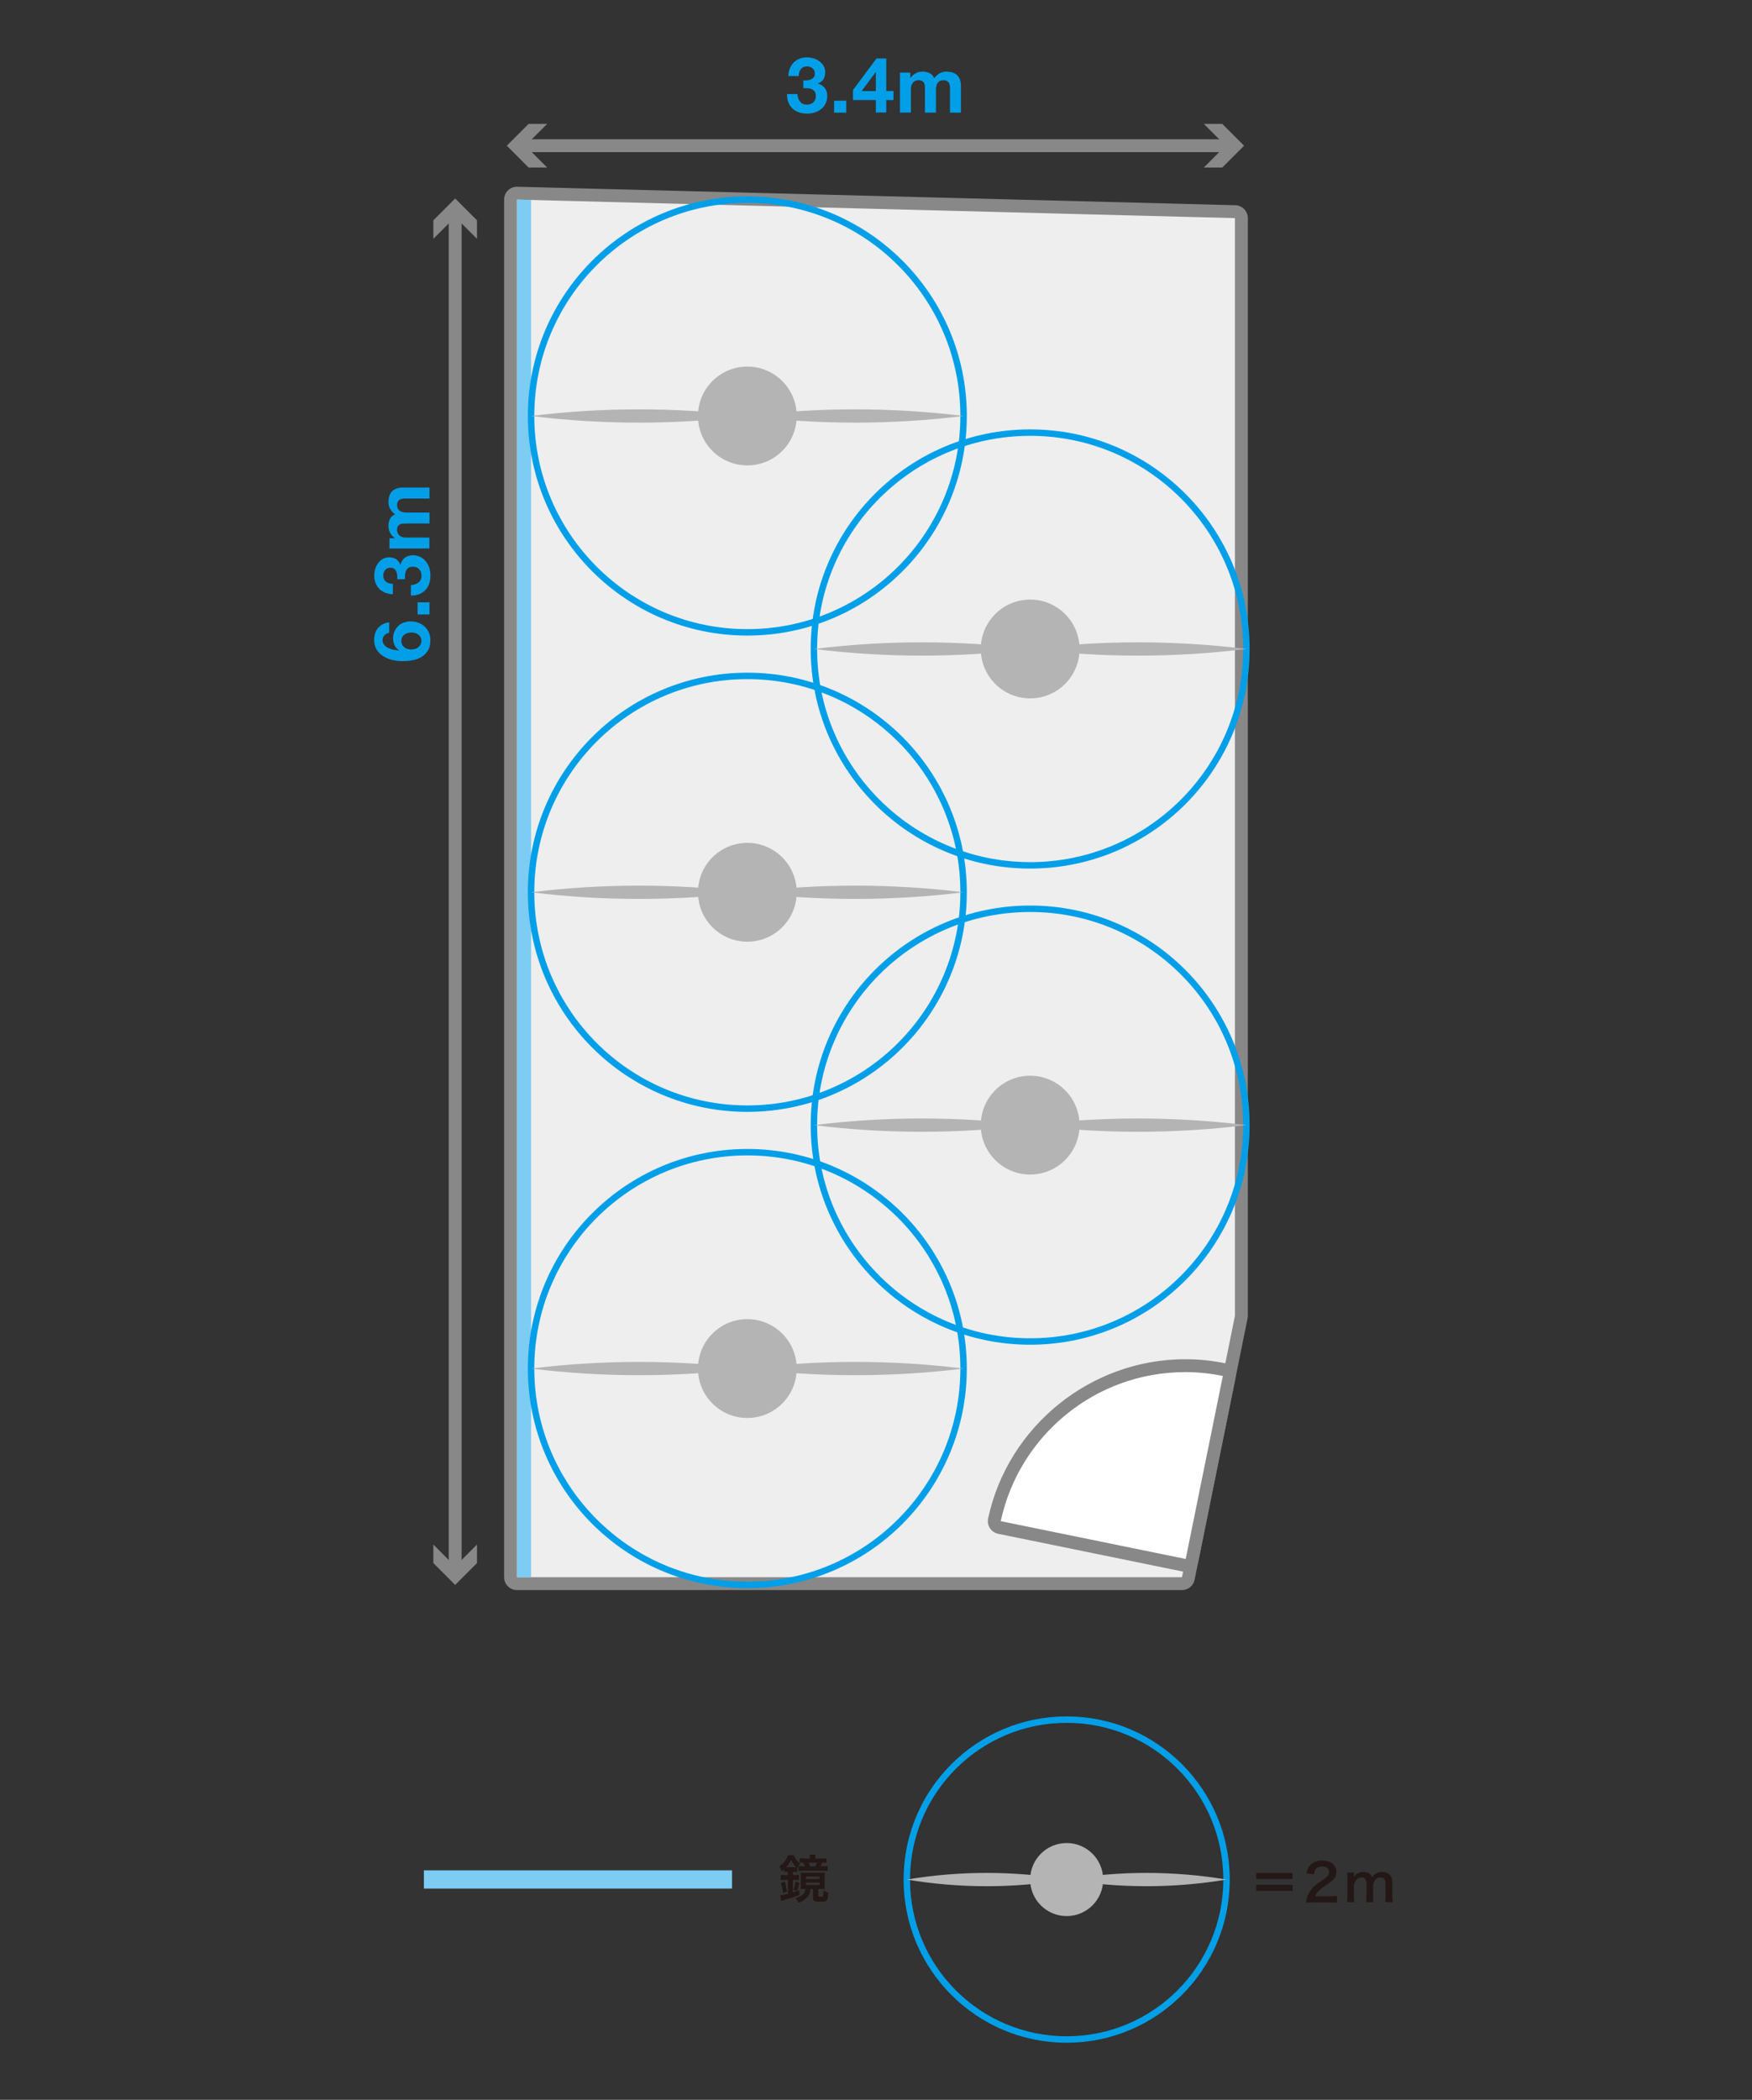
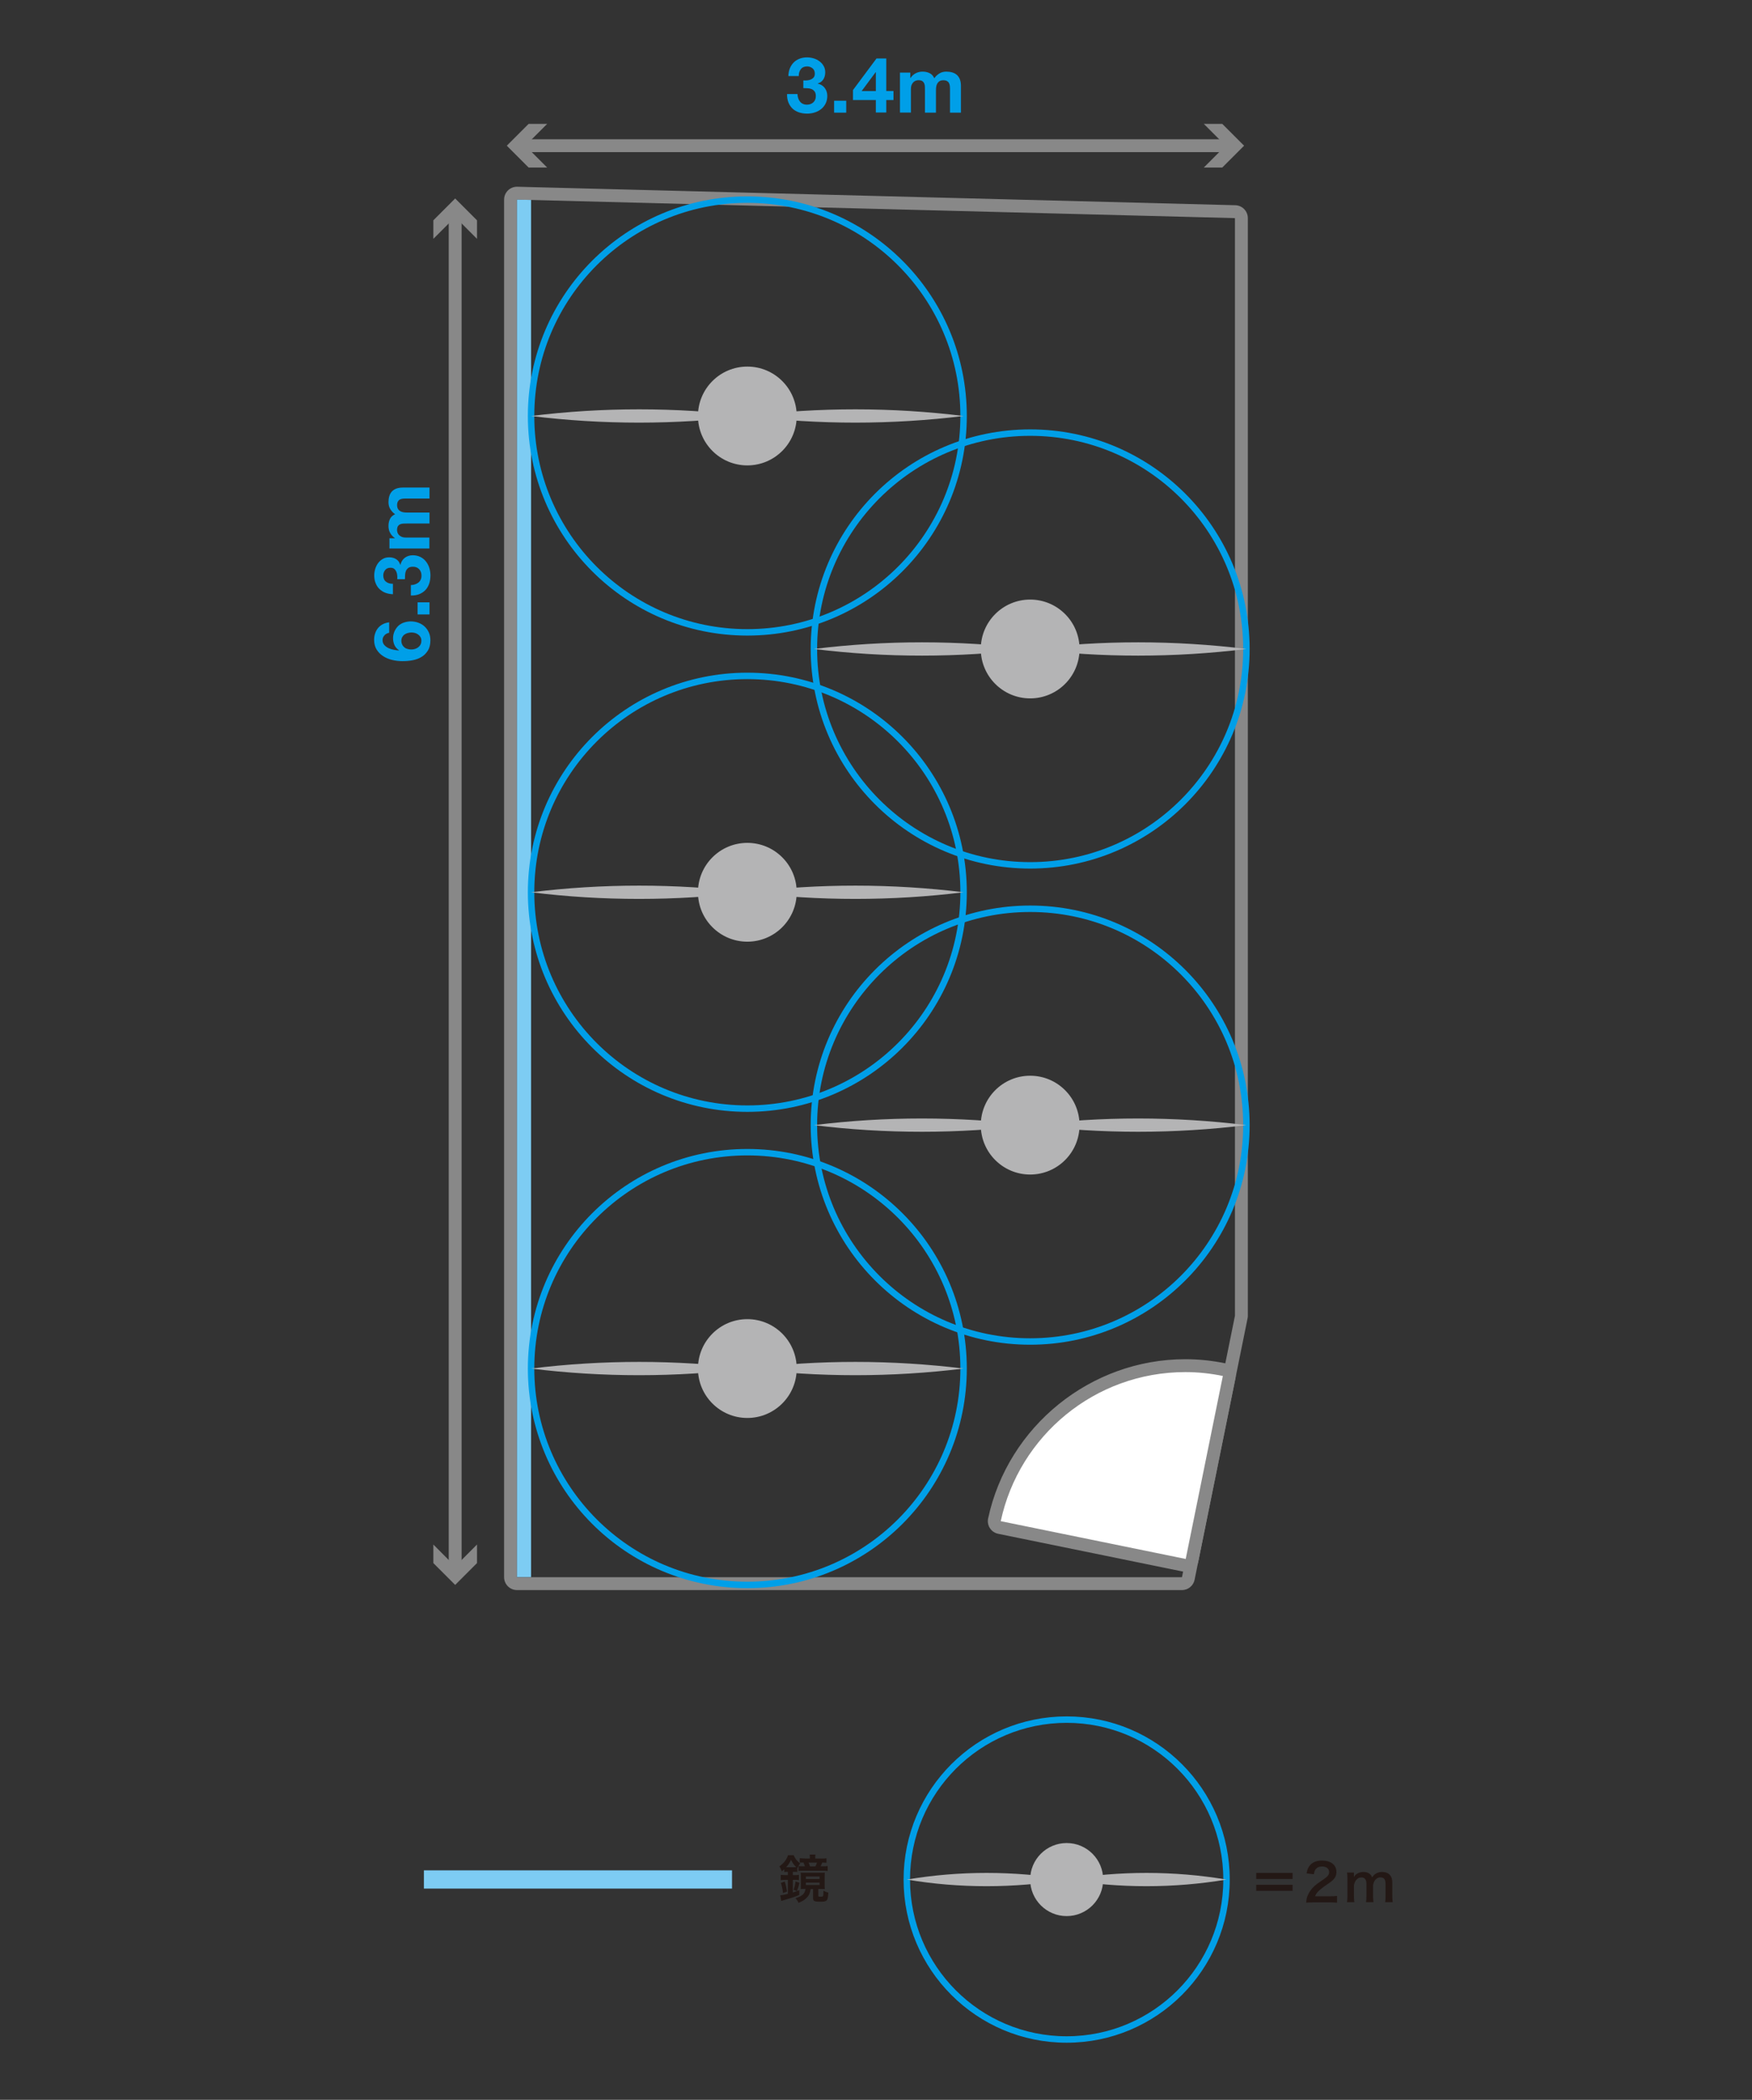
<svg xmlns="http://www.w3.org/2000/svg" id="_レイヤー_2" data-name="レイヤー 2" viewBox="0 0 272.13 325.98">
  <rect x="0" y="0" width="272.13" height="325.98" fill="#333333" stroke="none" />
  <defs>
    <style>
      .cls-1 {
        fill: #231815;
      }

      .cls-1, .cls-2, .cls-3, .cls-4, .cls-5, .cls-6, .cls-7, .cls-8 {
        stroke-width: 0px;
      }

      .cls-2, .cls-9, .cls-10 {
        fill: none;
      }

      .cls-3 {
        fill: #b4b4b5;
      }

      .cls-4 {
        fill: #7dccf3;
      }

      .cls-5 {
        fill: #888;
      }

      .cls-9 {
        stroke: #009fe8;
      }

      .cls-9, .cls-10 {
        stroke-miterlimit: 10;
      }

      .cls-6 {
        fill: #eeeeef;
      }

      .cls-10 {
        stroke: #888;
        stroke-width: 2px;
      }

      .cls-7 {
        fill: #009fe8;
      }

      .cls-8 {
        fill: #fff;
      }
    </style>
  </defs>
  <g id="_ガイド" data-name="ガイド">
    <rect class="cls-2" width="272.13" height="325.98" />
  </g>
  <g id="_7studio" data-name="7studio">
    <g>
      <g>
-         <path class="cls-6" d="M80.3,245.84c-.55,0-1-.45-1-1V30.98c0-.27.11-.53.3-.72.19-.18.44-.28.7-.28,0,0,111.54,2.87,111.54,2.87.54.01.97.46.97,1v170.4c0,.07,0,.13-.02.2l-8.23,40.59c-.09.47-.5.8-.98.8h-103.29Z" />
        <path class="cls-5" d="M80.3,30.99l111.52,2.87v170.4l-8.23,40.59h-103.29V30.99M80.3,28.99c-.52,0-1.02.2-1.4.57-.39.38-.6.89-.6,1.43v213.86c0,1.1.9,2,2,2h103.29c.95,0,1.77-.67,1.96-1.6l8.23-40.59c.03-.13.04-.26.04-.4V33.86c0-1.08-.86-1.97-1.95-2l-111.52-2.87s-.03,0-.05,0h0Z" />
      </g>
      <g>
        <path class="cls-8" d="M184.16,243.02c-.07,0-.13,0-.2-.02l-28.73-5.87c-.26-.05-.49-.21-.64-.43-.15-.22-.2-.5-.14-.76,2.97-13.86,15.44-23.93,29.64-23.93,2.04,0,4.01.2,6.04.62.54.11.89.64.78,1.18l-5.77,28.41c-.05.26-.21.49-.43.63-.17.11-.36.17-.55.17Z" />
        <path class="cls-5" d="M184.1,213.01c2.02,0,3.93.21,5.84.6l-5.77,28.41-28.73-5.87c2.84-13.22,14.59-23.14,28.67-23.14M184.1,211.01c-14.67,0-27.55,10.4-30.62,24.72-.11.52-.01,1.07.28,1.51.29.45.75.76,1.27.87l28.73,5.87c.13.03.27.04.4.04.39,0,.77-.11,1.1-.33.44-.29.75-.75.86-1.27l5.77-28.41c.22-1.08-.48-2.14-1.56-2.36-2.09-.43-4.13-.64-6.24-.64h0Z" />
      </g>
      <polygon class="cls-4" points="82.49 31.04 80.3 30.99 80.3 244.84 82.49 244.84 82.49 31.04" />
    </g>
    <g>
      <rect class="cls-4" x="88.35" y="267.86" width="2.83" height="47.86" transform="translate(381.56 202.01) rotate(90)" />
      <path class="cls-1" d="M122.29,290.59c-.17,0-.32,0-.47.03v-.44c-.14.14-.2.19-.38.34-.12-.34-.2-.5-.38-.78.68-.48,1.11-1.03,1.34-1.73h.87c.25.57.5.88,1.02,1.28-.18.24-.32.46-.45.74v.58c-.14-.02-.26-.02-.47-.02h-.22v.51h.3c.28,0,.44,0,.64-.04v.82c-.18-.03-.34-.04-.64-.04h-.3v1.95c.35-.11.52-.17,1-.35v.74c-.7.3-1.06.42-2.16.74-.3.08-.5.15-.64.2l-.16-.89c.34-.02.67-.09,1.19-.22v-2.17h-.36c-.31,0-.54.02-.75.04v-.82c.19.02.44.04.76.04h.35v-.51h-.1ZM121.62,293.89c-.06-.56-.14-.98-.33-1.58l.6-.21c.18.56.26.91.35,1.56l-.62.22ZM123.38,289.87c.14,0,.18,0,.29,0-.36-.36-.54-.62-.8-1.13-.26.51-.42.76-.76,1.14h1.27ZM123.26,293.39c.17-.48.24-.79.3-1.3l.61.19c-.1.49-.22.86-.38,1.29l-.54-.18ZM125.06,293.24c-.24,0-.43,0-.69.02.02-.16.02-.28.02-.58v-1.34c0-.28,0-.44-.03-.63.22.02.43.02.77.02h2.25c.35,0,.5,0,.74-.02-.02.18-.03.29-.03.6v1.32c0,.31,0,.46.03.64-.18-.02-.37-.02-.67-.02h-.35v1.04c0,.14.04.16.36.16.25,0,.34-.03.38-.11.04-.09.06-.34.06-.82.29.16.5.24.76.29-.08,1.32-.16,1.42-1.3,1.42-.84,0-1.07-.11-1.07-.52v-1.45h-.37c-.11.59-.21.85-.44,1.16-.18.22-.46.47-.75.65-.21.13-.37.2-.71.33-.1-.27-.25-.48-.46-.72,1.06-.33,1.42-.66,1.56-1.42h-.06ZM127.51,288.53c.38,0,.62,0,.86-.05v.7c-.24-.02-.29-.02-.65-.03-.08.21-.16.38-.26.58h.28c.41,0,.6,0,.82-.04v.77c-.27-.03-.48-.04-.9-.04h-2.81c-.34,0-.6,0-.82.03v-.75c.17.02.42.03.77.03h.22c-.07-.23-.14-.39-.22-.58h-.08c-.22,0-.35,0-.5.02v-.7c.26.03.51.05.86.05h.71v-.13c0-.18,0-.33-.03-.48h.9c-.02.14-.03.28-.03.48v.13h.9ZM125.17,291.7h2.13v-.38h-2.13v.38ZM125.17,292.64h2.13v-.38h-2.13v.38ZM126.65,289.74c.12-.23.15-.32.25-.58h-1.31c.11.24.16.36.22.58h.84Z" />
    </g>
    <g>
      <circle class="cls-9" cx="165.68" cy="291.79" r="24.83" />
      <g>
        <circle class="cls-3" cx="165.68" cy="291.79" r="5.67" />
        <g>
          <path class="cls-3" d="M190.51,291.79c-8.21,1.37-16.62,1.38-24.83,0,8.2-1.38,16.62-1.37,24.83,0h0Z" />
          <path class="cls-3" d="M165.68,291.79c-8.21,1.37-16.62,1.38-24.83,0,8.2-1.38,16.62-1.37,24.83,0h0Z" />
        </g>
      </g>
    </g>
    <g>
      <circle class="cls-9" cx="116.08" cy="64.58" r="33.59" />
      <g>
        <circle class="cls-3" cx="116.08" cy="64.58" r="7.67" />
        <g>
          <path class="cls-3" d="M149.67,64.58c-11.14,1.37-22.45,1.38-33.59,0,11.14-1.38,22.45-1.37,33.59,0h0Z" />
          <path class="cls-3" d="M116.08,64.58c-11.14,1.37-22.45,1.38-33.59,0,11.14-1.38,22.45-1.37,33.59,0h0Z" />
        </g>
      </g>
    </g>
    <g>
      <circle class="cls-9" cx="160.01" cy="100.75" r="33.59" />
      <g>
        <circle class="cls-3" cx="160.01" cy="100.75" r="7.67" />
        <g>
          <path class="cls-3" d="M193.6,100.75c-11.14,1.37-22.45,1.38-33.59,0,11.14-1.38,22.45-1.37,33.59,0h0Z" />
          <path class="cls-3" d="M160.01,100.75c-11.14,1.37-22.45,1.38-33.59,0,11.14-1.38,22.45-1.37,33.59,0h0Z" />
        </g>
      </g>
    </g>
    <g>
      <circle class="cls-9" cx="116.08" cy="138.52" r="33.59" />
      <g>
        <circle class="cls-3" cx="116.08" cy="138.52" r="7.67" />
        <g>
          <path class="cls-3" d="M149.67,138.52c-11.14,1.37-22.45,1.38-33.59,0,11.14-1.38,22.45-1.37,33.59,0h0Z" />
          <path class="cls-3" d="M116.08,138.52c-11.14,1.37-22.45,1.38-33.59,0,11.14-1.38,22.45-1.37,33.59,0h0Z" />
        </g>
      </g>
    </g>
    <g>
      <circle class="cls-9" cx="160.01" cy="174.67" r="33.59" />
      <g>
        <circle class="cls-3" cx="160.01" cy="174.67" r="7.67" />
        <g>
          <path class="cls-3" d="M193.6,174.67c-11.14,1.37-22.45,1.38-33.59,0,11.14-1.38,22.45-1.37,33.59,0h0Z" />
          <path class="cls-3" d="M160.01,174.67c-11.14,1.37-22.45,1.38-33.59,0,11.14-1.38,22.45-1.37,33.59,0h0Z" />
        </g>
      </g>
    </g>
    <g>
      <circle class="cls-9" cx="116.08" cy="212.46" r="33.59" />
      <g>
        <circle class="cls-3" cx="116.08" cy="212.46" r="7.67" />
        <g>
          <path class="cls-3" d="M149.67,212.46c-11.14,1.37-22.45,1.38-33.59,0,11.14-1.38,22.45-1.37,33.59,0h0Z" />
          <path class="cls-3" d="M116.08,212.46c-11.14,1.37-22.45,1.38-33.59,0,11.14-1.38,22.45-1.37,33.59,0h0Z" />
        </g>
      </g>
    </g>
    <g>
      <path class="cls-1" d="M200.77,290.76v.94h-5.65v-.94h5.65ZM200.77,292.6v.94h-5.65v-.94h5.65Z" />
      <path class="cls-1" d="M203.9,295.34c-.62,0-.75,0-1.03.04.05-.46.1-.74.21-1.02.22-.58.58-1.09,1.09-1.57.28-.25.52-.43,1.32-.97.74-.5.96-.77.96-1.18,0-.54-.42-.88-1.1-.88-.46,0-.82.16-1.02.47-.14.19-.19.37-.25.74l-1.14-.14c.11-.61.26-.94.55-1.28.4-.46,1.03-.71,1.83-.71,1.4,0,2.26.67,2.26,1.77,0,.53-.18.91-.57,1.28-.22.21-.3.27-1.34.98-.35.25-.75.58-.95.8-.24.26-.34.42-.46.72h2.24c.5,0,.9-.02,1.17-.06v1.05c-.38-.03-.7-.05-1.21-.05h-2.57Z" />
      <path class="cls-1" d="M209.23,295.29c.04-.34.06-.61.06-1.04v-2.51c0-.5-.02-.74-.06-1.04h1.07v.41s0,.17,0,.3c.23-.49.82-.8,1.49-.8.43,0,.78.12,1.03.36.14.13.21.23.3.48.27-.36.42-.5.67-.63.26-.14.54-.21.89-.21.51,0,.93.16,1.2.46.26.29.38.65.38,1.22v1.97c0,.45.02.71.06,1.04h-1.17c.05-.33.06-.57.06-1.04v-1.79c0-.7-.25-1.02-.78-1.02-.26,0-.46.07-.66.24-.28.24-.41.5-.5.99v1.58c0,.44.02.71.06,1.04h-1.15c.05-.34.06-.58.06-1.04v-1.79c0-.67-.26-1.01-.78-1.01-.34,0-.61.14-.82.42-.18.23-.26.42-.34.8v1.58c0,.43.02.67.06,1.04h-1.13Z" />
    </g>
    <g>
      <path class="cls-7" d="M125.37,12.48c.21-.02.4-.06.58-.14.18-.08.33-.19.44-.33.12-.14.17-.34.17-.58,0-.36-.12-.64-.36-.83s-.52-.29-.83-.29c-.43,0-.76.14-.98.43-.22.28-.33.64-.32,1.07h-1.62c.02-.43.09-.83.23-1.18.14-.36.34-.66.59-.92.25-.26.55-.45.91-.59.35-.14.74-.21,1.18-.21.34,0,.67.05,1.01.15s.64.25.91.45c.27.2.49.44.65.73.17.29.25.62.25,1,0,.41-.1.77-.29,1.08-.2.31-.49.52-.88.64v.02c.46.1.83.33,1.09.67.26.34.4.76.4,1.24,0,.44-.09.83-.26,1.18-.17.34-.4.63-.69.86-.29.23-.62.41-1,.53s-.77.18-1.18.18c-.47,0-.9-.07-1.29-.2-.39-.14-.72-.33-.99-.59-.27-.26-.48-.58-.63-.95-.15-.38-.22-.81-.21-1.3h1.62c0,.22.04.44.11.64.06.2.16.38.28.53.12.15.27.27.45.35.18.09.39.13.64.13.38,0,.71-.12.97-.35.26-.24.4-.56.4-.97,0-.32-.06-.56-.19-.73s-.28-.29-.47-.37c-.19-.08-.4-.12-.63-.13-.23-.01-.45-.02-.65-.02v-1.2c.18.02.38.02.59,0Z" />
      <path class="cls-7" d="M131.44,15.64v1.85h-1.88v-1.85h1.88Z" />
      <path class="cls-7" d="M132.49,15.54v-1.56l3.65-4.9h1.52v5.05h1.12v1.4h-1.12v1.94h-1.62v-1.94h-3.55ZM136,11.22l-2.17,2.92h2.21v-2.92h-.04Z" />
      <path class="cls-7" d="M141.39,11.28v.84h.02c.22-.32.49-.57.81-.74s.68-.26,1.09-.26.75.08,1.07.23c.32.15.57.42.74.8.18-.27.43-.51.75-.72.31-.21.69-.31,1.12-.31.33,0,.63.04.91.12s.52.21.72.38c.2.18.36.41.47.69.11.28.17.63.17,1.03v4.15h-1.7v-3.52c0-.21,0-.4-.02-.59-.02-.18-.06-.34-.13-.48-.07-.14-.18-.24-.32-.32-.14-.08-.33-.12-.57-.12s-.43.05-.58.14c-.15.09-.26.21-.35.36s-.14.32-.17.5c-.03.19-.04.38-.04.57v3.46h-1.71v-3.48c0-.18,0-.37-.01-.55,0-.18-.04-.35-.1-.5s-.16-.27-.3-.37c-.14-.09-.35-.14-.62-.14-.08,0-.19.02-.32.05-.13.04-.26.1-.38.2-.12.1-.23.24-.32.43s-.13.43-.13.74v3.6h-1.7v-6.2h1.61Z" />
    </g>
    <g>
      <path class="cls-7" d="M59.73,98.63c-.21.2-.31.45-.31.74s.09.56.27.76c.18.2.4.37.66.49.26.12.54.21.83.26.3.06.56.09.79.1l.02-.02c-.34-.23-.58-.5-.72-.82-.14-.31-.22-.67-.22-1.08,0-.36.08-.71.23-1.06.16-.34.37-.64.63-.88.26-.22.55-.39.88-.49.33-.1.66-.16,1-.16.43,0,.83.07,1.21.21.37.14.7.34.97.6.28.26.49.57.65.93.16.36.23.76.23,1.2,0,.63-.13,1.16-.38,1.57s-.58.75-.99,1c-.41.25-.87.42-1.39.52-.52.1-1.04.14-1.58.14s-1.04-.06-1.56-.18-.99-.31-1.41-.58c-.42-.26-.76-.6-1.03-1.02-.26-.42-.4-.92-.4-1.52,0-.36.05-.7.16-1.01.1-.31.25-.59.45-.83.2-.24.44-.44.73-.59.29-.15.62-.25,1-.3v1.62c-.28.06-.52.18-.73.38ZM62.47,100.07c.08.17.2.31.34.43s.31.2.5.25c.19.06.39.08.59.08.19,0,.38-.03.57-.09s.36-.15.5-.26c.15-.12.27-.26.35-.43.09-.17.13-.36.13-.58s-.04-.39-.13-.55c-.09-.16-.2-.29-.35-.4s-.31-.2-.49-.25-.37-.08-.56-.08-.39.03-.58.08-.36.13-.5.23c-.15.1-.27.24-.36.4-.09.16-.14.35-.14.57s.04.42.13.59Z" />
      <path class="cls-7" d="M64.86,93.51h1.85v1.88h-1.85v-1.88Z" />
      <path class="cls-7" d="M61.7,89.33c-.02-.21-.06-.4-.14-.58-.08-.18-.19-.33-.33-.44-.14-.12-.34-.17-.58-.17-.36,0-.64.12-.83.36s-.29.52-.29.83c0,.43.14.76.43.98.28.22.64.33,1.07.32v1.62c-.43-.02-.83-.09-1.18-.23-.36-.14-.66-.34-.92-.59-.26-.25-.45-.55-.59-.91-.14-.35-.21-.74-.21-1.18,0-.34.05-.67.15-1.01s.25-.64.45-.91c.2-.27.44-.49.73-.65.29-.17.62-.25,1-.25.41,0,.77.1,1.08.29.31.2.52.49.64.88h.02c.1-.46.33-.83.67-1.09.34-.26.76-.4,1.24-.4.44,0,.83.09,1.18.26.34.17.63.4.86.69.23.29.41.62.53,1s.18.77.18,1.18c0,.47-.07.9-.2,1.29-.14.39-.33.72-.59.99-.26.27-.58.48-.95.63-.38.15-.81.22-1.3.21v-1.62c.22,0,.44-.04.64-.11.2-.06.38-.16.53-.28.15-.12.27-.27.35-.45.09-.18.13-.39.13-.64,0-.38-.12-.71-.35-.97-.24-.26-.56-.4-.97-.4-.32,0-.56.06-.73.19s-.29.28-.37.47c-.08.19-.12.4-.13.63-.01.23-.02.45-.02.65h-1.2c.02-.18.02-.38,0-.59Z" />
      <path class="cls-7" d="M60.5,83.56h.84v-.02c-.32-.22-.57-.49-.74-.81-.18-.32-.26-.68-.26-1.09s.08-.75.23-1.07c.15-.32.42-.57.8-.74-.27-.18-.51-.43-.72-.75-.21-.32-.31-.69-.31-1.12,0-.33.04-.63.12-.91.08-.28.21-.52.38-.72.18-.2.41-.36.69-.47.28-.11.63-.17,1.03-.17h4.15v1.7h-3.52c-.21,0-.4,0-.59.02-.18.02-.34.06-.48.13-.14.07-.24.18-.32.32-.08.14-.12.33-.12.57s.05.43.14.58c.09.15.21.26.36.35s.32.14.5.17.38.04.57.04h3.46v1.7h-3.48c-.18,0-.37,0-.55.01-.18,0-.35.04-.5.1-.15.06-.27.16-.37.3-.09.14-.14.35-.14.62,0,.08.02.19.05.32.04.13.1.26.2.38s.24.23.43.32.43.13.74.13h3.6v1.7h-6.2v-1.61Z" />
    </g>
    <g>
      <line class="cls-10" x1="70.7" y1="33.1" x2="70.7" y2="243.77" />
      <polygon class="cls-5" points="67.31 37.08 70.7 33.69 74.09 37.08 74.09 34.2 70.7 30.81 67.31 34.2 67.31 37.08" />
      <polygon class="cls-5" points="67.31 239.78 70.7 243.18 74.09 239.78 74.09 242.66 70.7 246.05 67.31 242.66 67.31 239.78" />
    </g>
    <g>
      <line class="cls-10" x1="190.96" y1="22.62" x2="81" y2="22.62" />
      <polygon class="cls-5" points="186.98 19.23 190.37 22.62 186.98 26.01 189.85 26.01 193.24 22.62 189.85 19.23 186.98 19.23" />
      <polygon class="cls-5" points="84.99 19.23 81.6 22.62 84.99 26.01 82.11 26.01 78.72 22.62 82.11 19.23 84.99 19.23" />
    </g>
  </g>
</svg>